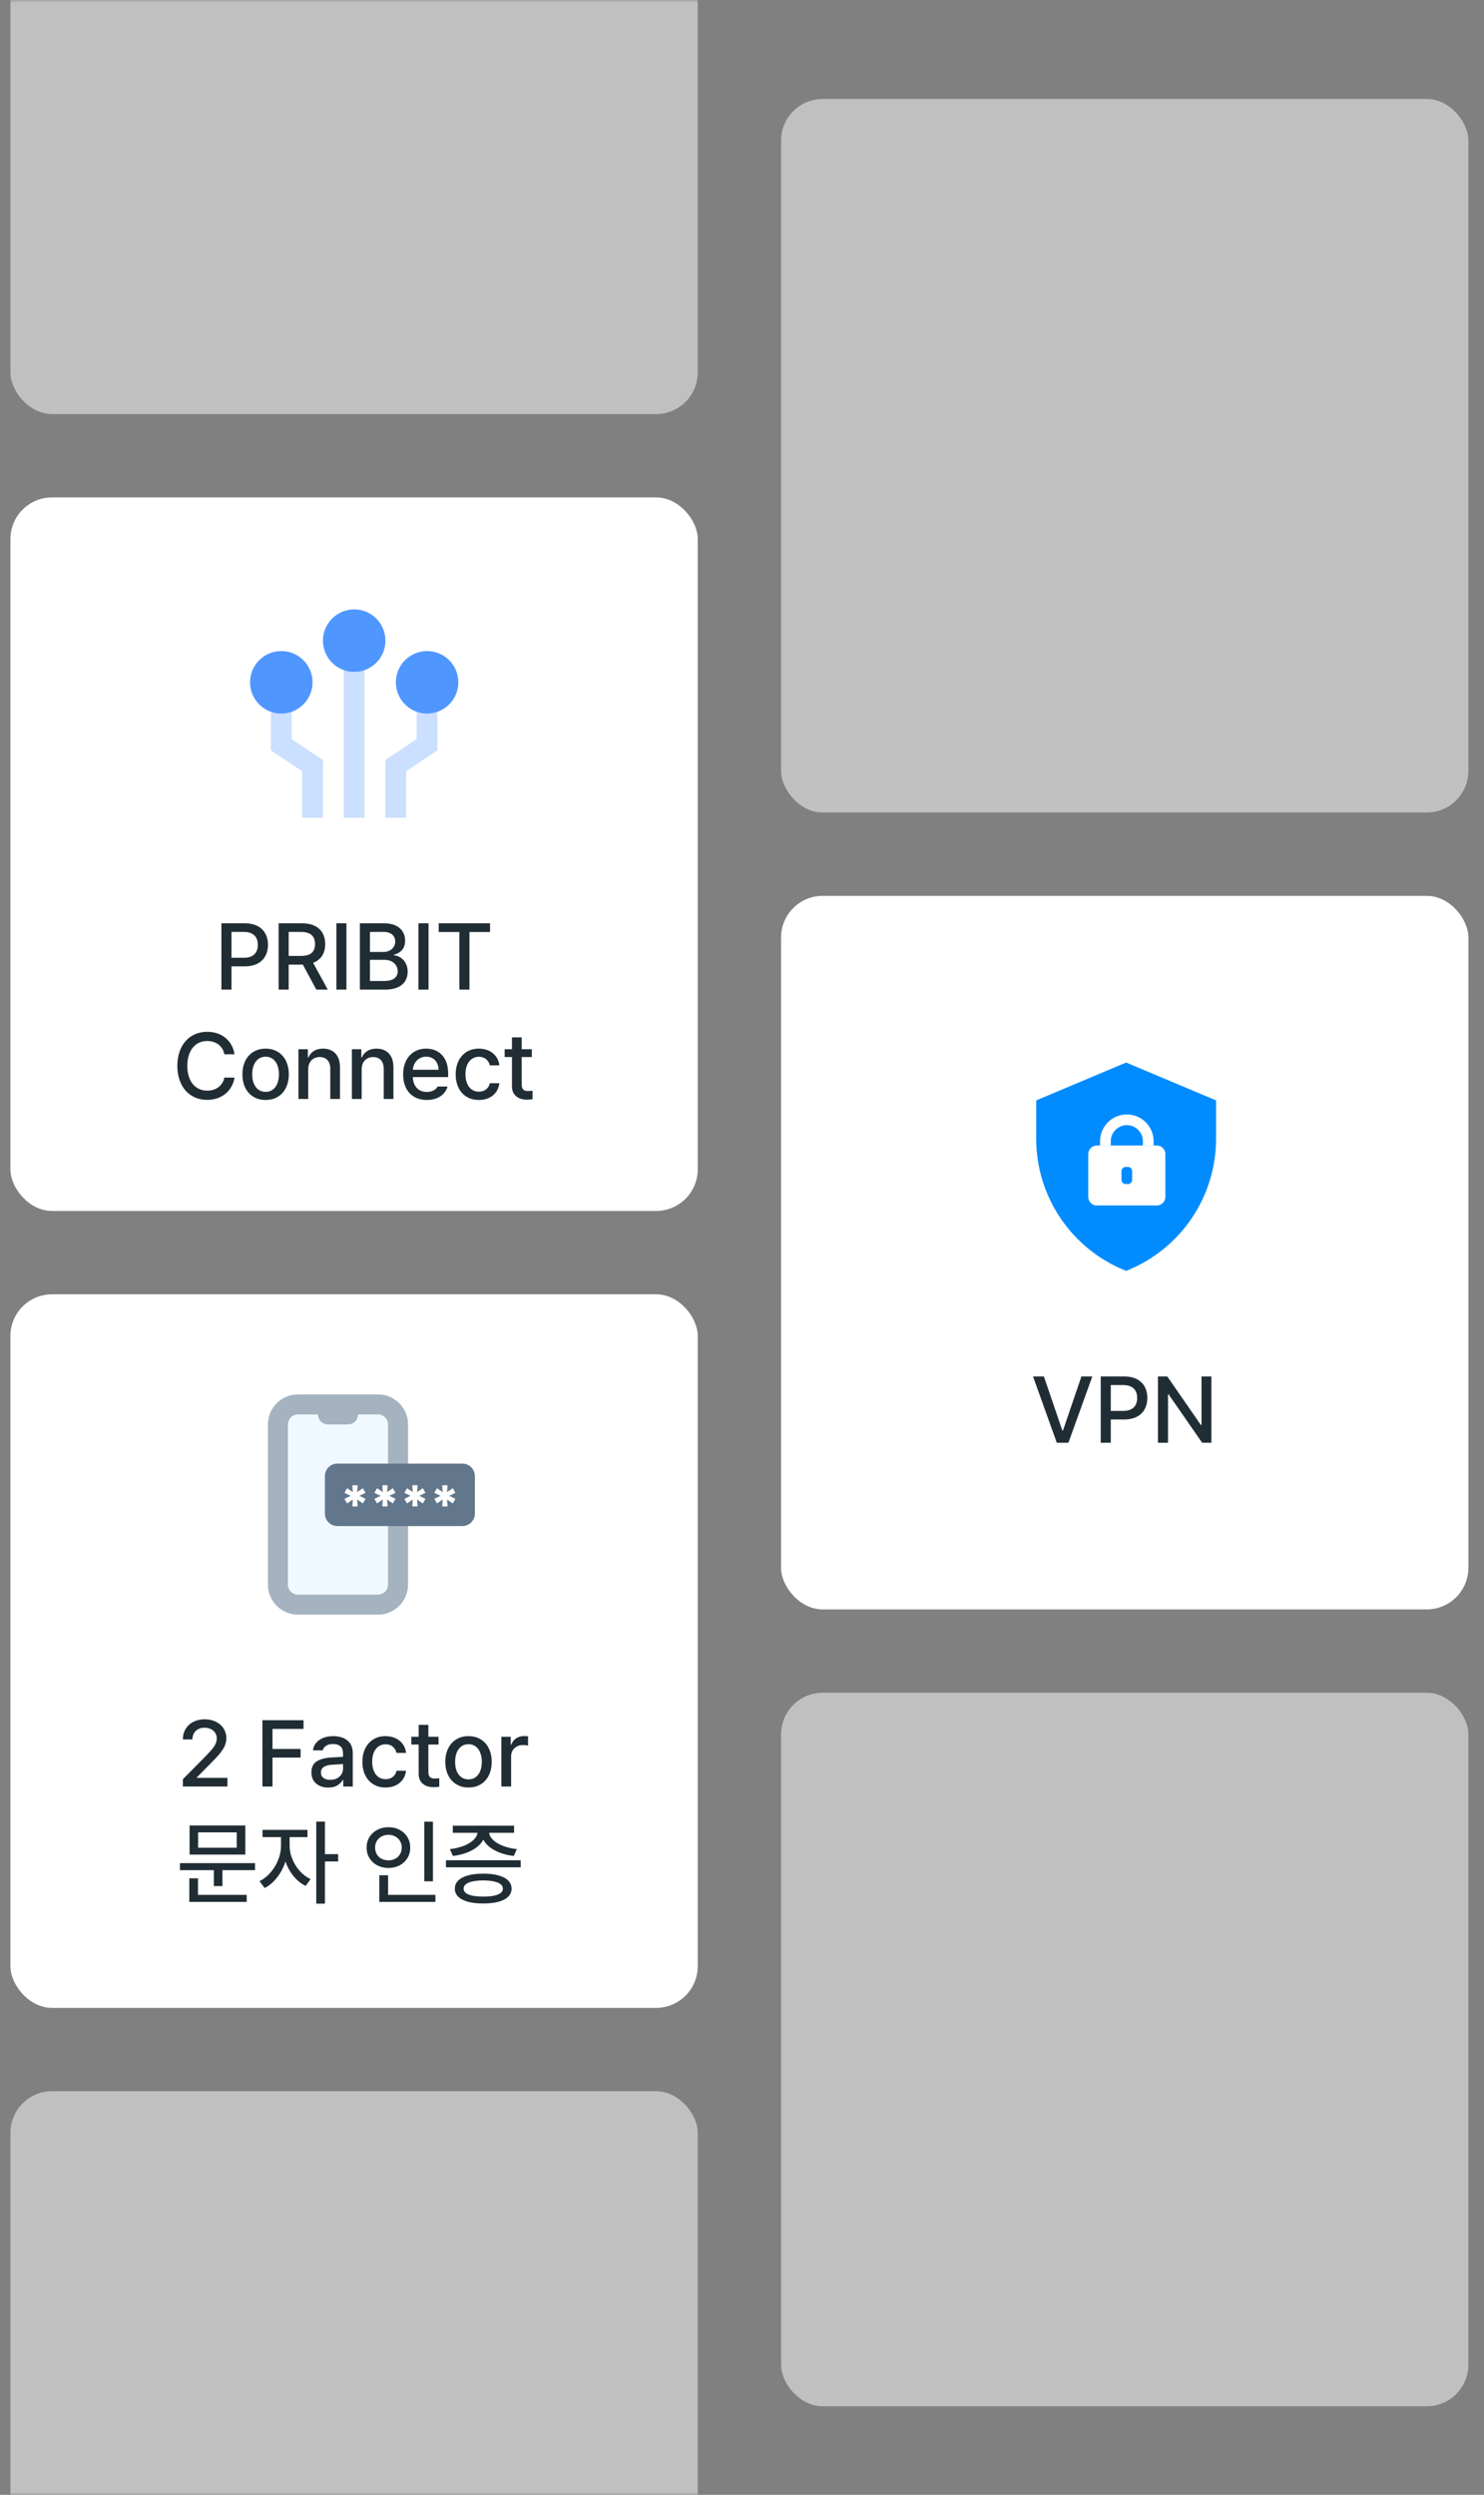
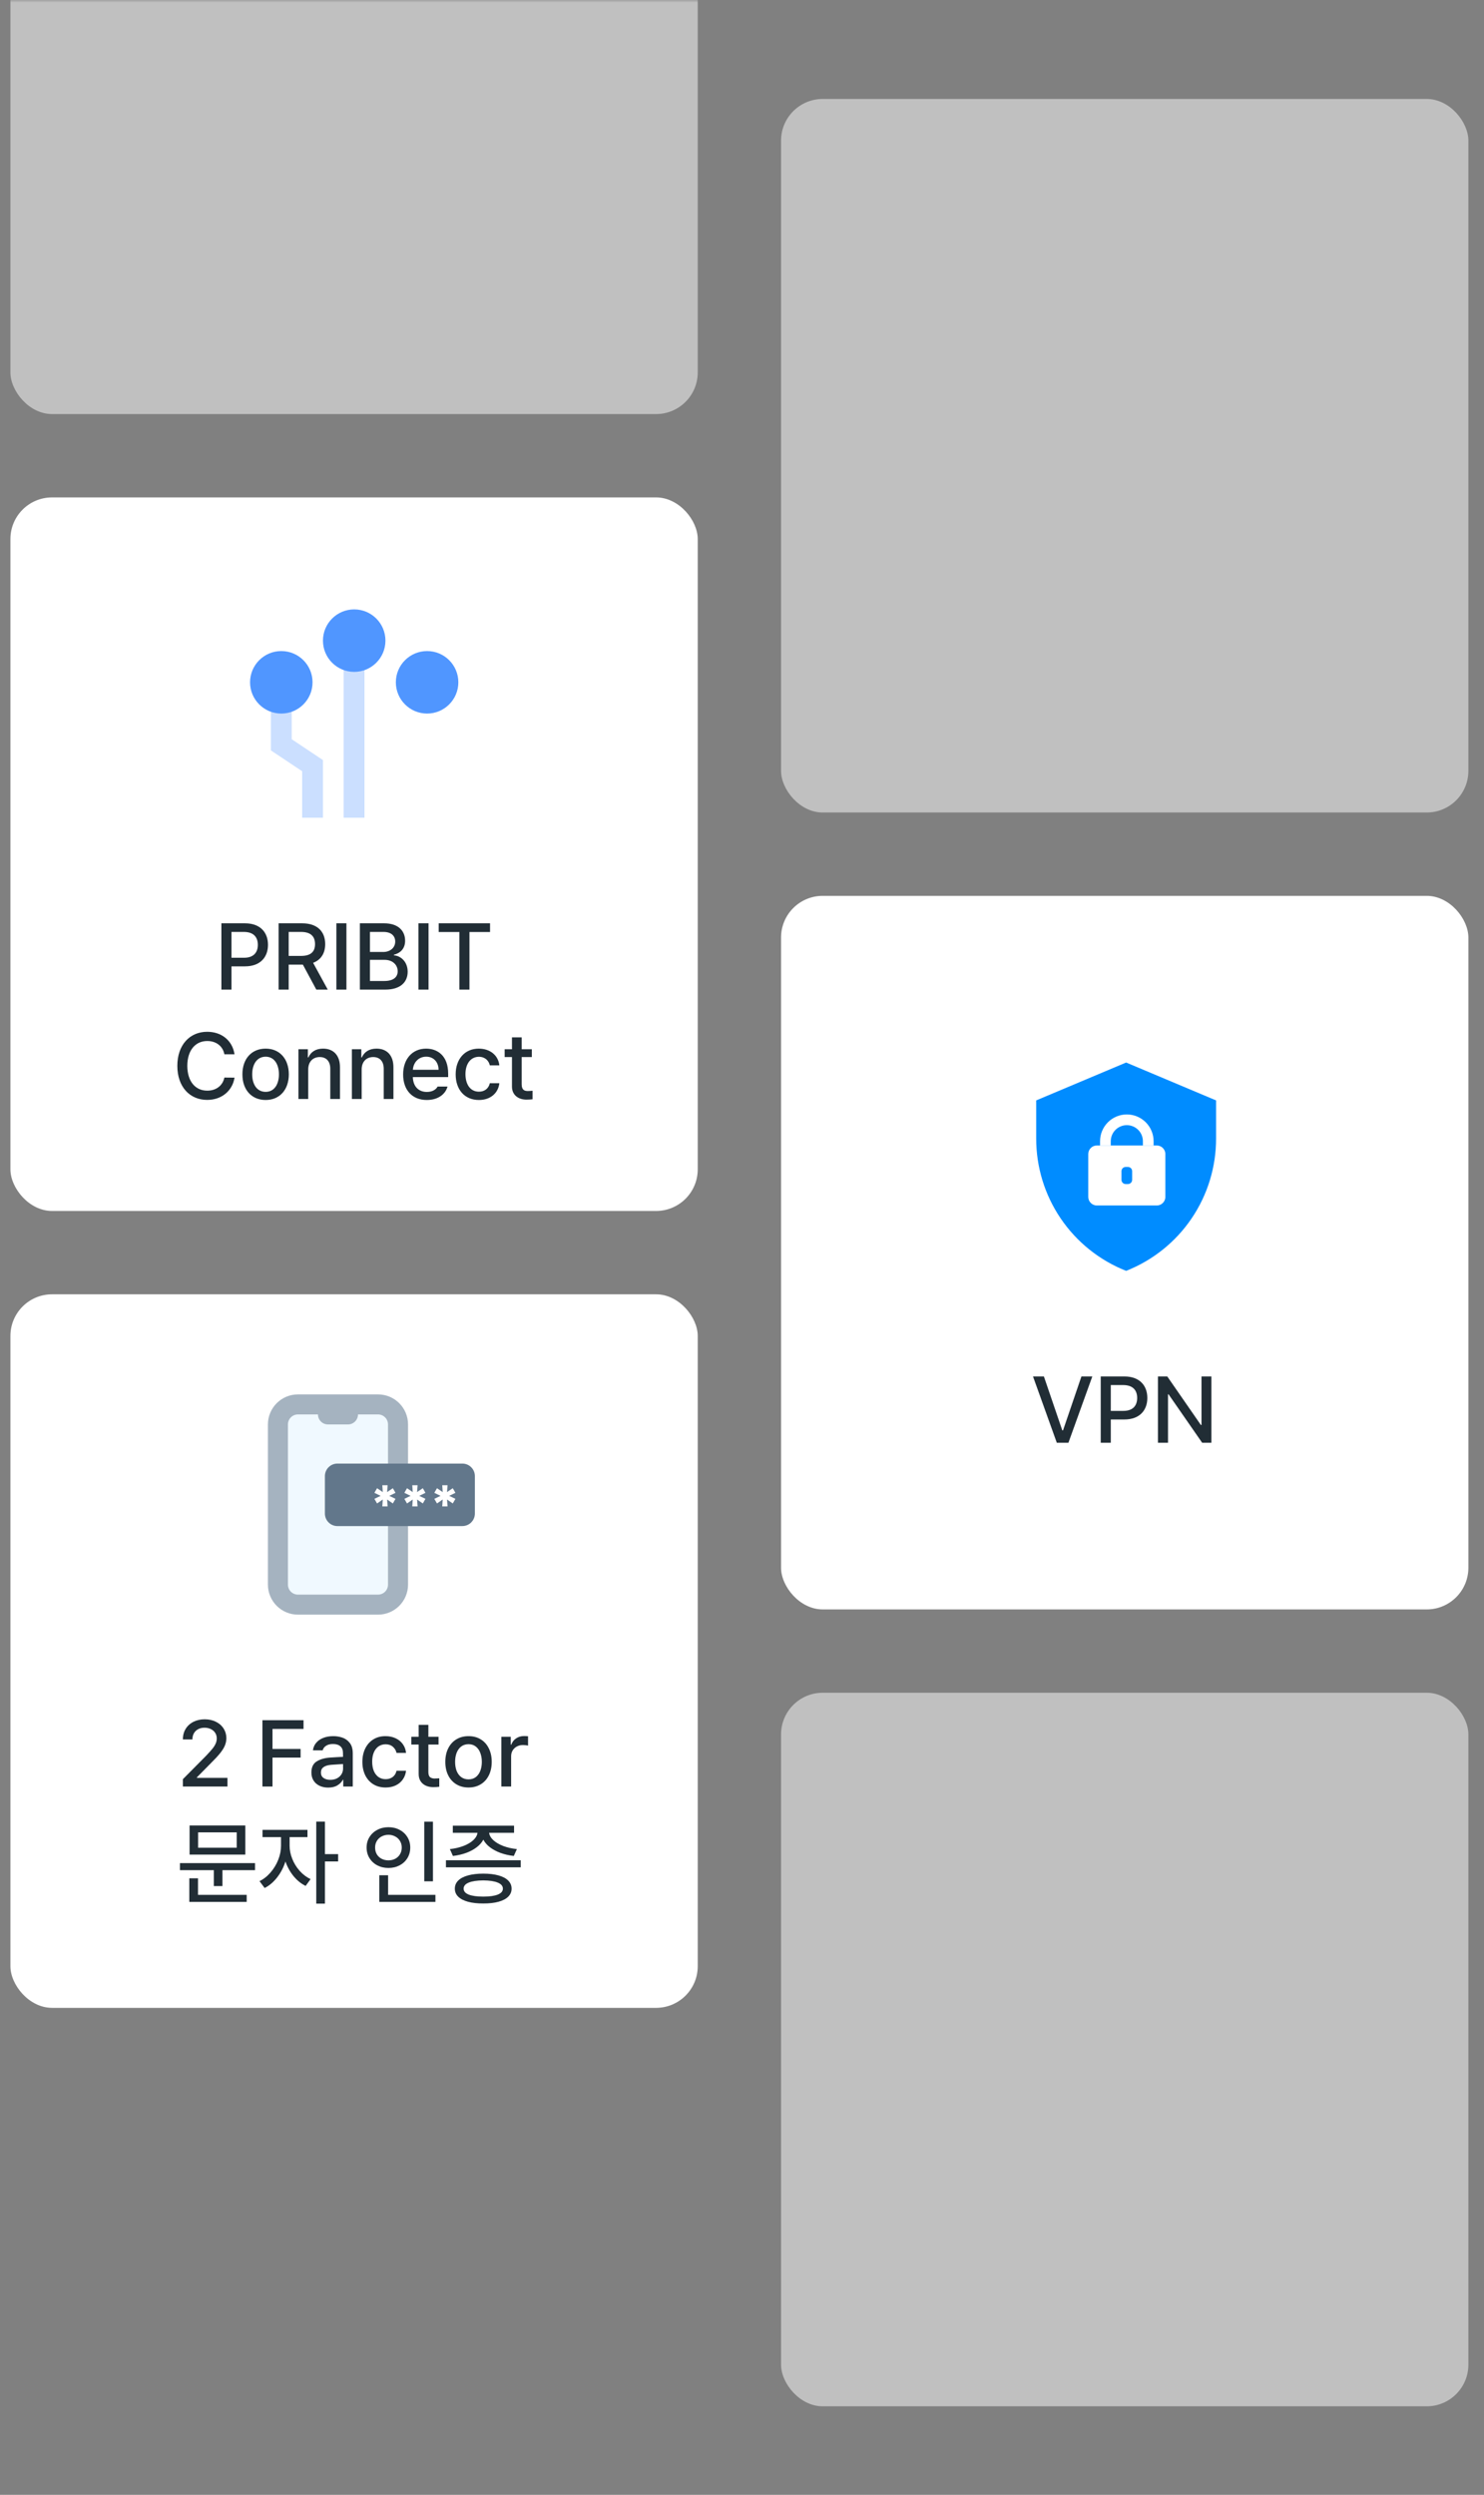
<svg xmlns="http://www.w3.org/2000/svg" width="285" height="479" viewBox="0 0 285 479" fill="none">
  <rect x="0" y="0" width="285" height="479" fill="#808080" stroke="none" />
  <mask id="mask0_1512_33757" style="mask-type:alpha" maskUnits="userSpaceOnUse" x="0" y="0" width="285" height="479">
    <rect width="285" height="479" fill="#009EFF" />
  </mask>
  <g mask="url(#mask0_1512_33757)">
    <rect opacity="0.5" x="150" y="19" width="132" height="137" rx="8" fill="white" />
    <rect x="150" y="172" width="132" height="137" rx="8" fill="white" />
    <path d="M233.545 211.273L216.273 204L199 211.273V218.545C198.984 224.034 200.624 229.399 203.705 233.94C206.787 238.482 211.167 241.988 216.273 244C221.379 241.988 225.759 238.482 228.84 233.94C231.922 229.399 233.562 224.034 233.545 218.545V211.273Z" fill="#008CFF" />
    <path d="M222.16 219.93H210.645C209.737 219.93 209 220.666 209 221.575V229.8C209 230.708 209.737 231.445 210.645 231.445H222.16C223.069 231.445 223.805 230.708 223.805 229.8V221.575C223.805 220.666 223.069 219.93 222.16 219.93Z" fill="white" />
    <path fill-rule="evenodd" clip-rule="evenodd" d="M216.406 216.025C215.588 216.025 214.804 216.35 214.225 216.928C213.647 217.507 213.322 218.291 213.322 219.109V219.932H211.266V219.109C211.266 217.746 211.807 216.439 212.771 215.474C213.735 214.51 215.043 213.969 216.406 213.969C217.77 213.969 219.077 214.51 220.041 215.474C221.005 216.438 221.547 217.746 221.547 219.109V219.932H219.491V219.109C219.491 218.291 219.166 217.507 218.587 216.928C218.009 216.35 217.224 216.025 216.406 216.025Z" fill="white" />
    <path d="M216.609 224.047H216.198C215.743 224.047 215.375 224.415 215.375 224.869V226.514C215.375 226.969 215.743 227.337 216.198 227.337H216.609C217.063 227.337 217.431 226.969 217.431 226.514V224.869C217.431 224.415 217.063 224.047 216.609 224.047Z" fill="#008CFF" />
    <path d="M200.479 264.273L204.012 274.627H204.152L207.686 264.273H209.777L205.189 277H202.957L198.387 264.273H200.479ZM211.395 277V264.273H215.93C218.892 264.273 220.342 266.049 220.342 268.404C220.342 270.751 218.883 272.535 215.93 272.535H213.328V277H211.395ZM213.328 270.883H215.736C217.608 270.892 218.391 269.837 218.391 268.404C218.391 266.963 217.608 265.935 215.736 265.926H213.328V270.883ZM232.646 264.273V277H230.871L224.42 267.701H224.314V277H222.381V264.273H224.174L230.625 273.59H230.748V264.273H232.646Z" fill="#212D35" />
    <rect opacity="0.5" x="150" y="325" width="132" height="137" rx="8" fill="white" />
    <rect opacity="0.5" x="2" y="-57.5" width="132" height="137" rx="8" fill="white" />
    <rect x="2" y="95.5" width="132" height="137" rx="8" fill="white" />
    <path fill-rule="evenodd" clip-rule="evenodd" d="M70 123V157H66V123H70Z" fill="#CBDFFF" />
    <path d="M74.023 123C74.023 119.686 71.337 117 68.023 117C64.71 117 62.023 119.686 62.023 123C62.023 126.314 64.71 129 68.023 129C71.337 129 74.023 126.314 74.023 123Z" fill="#5096FF" />
-     <path fill-rule="evenodd" clip-rule="evenodd" d="M84 133V144.07L78 148.07V157H74V145.93L80 141.93V133H84Z" fill="#CBDFFF" />
    <path d="M88.023 131C88.023 127.686 85.337 125 82.023 125C78.71 125 76.023 127.686 76.023 131C76.023 134.314 78.71 137 82.023 137C85.337 137 88.023 134.314 88.023 131Z" fill="#5096FF" />
    <path fill-rule="evenodd" clip-rule="evenodd" d="M56.023 141.93V133H52.023V144.07L58.023 148.07V157H62.023V145.93L56.023 141.93Z" fill="#CBDFFF" />
    <path d="M48.023 131C48.023 134.314 50.71 137 54.023 137C57.337 137 60.023 134.314 60.023 131C60.023 127.686 57.337 125 54.023 125C50.71 125 48.023 127.686 48.023 131Z" fill="#5096FF" />
    <path d="M42.52 190V177.273H47.056C50.018 177.273 51.468 179.049 51.468 181.404C51.468 183.751 50.009 185.535 47.056 185.535H44.454V190H42.52ZM44.454 183.883H46.862C48.734 183.892 49.517 182.837 49.517 181.404C49.517 179.963 48.734 178.935 46.862 178.926H44.454V183.883ZM53.507 190V177.273H58.042C61.004 177.273 62.454 178.917 62.454 181.264C62.454 182.978 61.681 184.27 60.134 184.858L62.946 190H60.749L58.165 185.201H58.042H55.44V190H53.507ZM55.44 183.531H57.849C59.721 183.522 60.503 182.696 60.503 181.264C60.503 179.831 59.721 178.935 57.849 178.926H55.44V183.531ZM66.532 177.273V190H64.599V177.273H66.532ZM69.116 190V177.273H73.774C76.49 177.273 77.8 178.724 77.8 180.613C77.8 182.204 76.824 183.004 75.655 183.303V183.426C76.921 183.496 78.292 184.604 78.292 186.572C78.292 188.523 76.956 190 73.985 190H69.116ZM71.05 188.348H73.81C75.638 188.339 76.376 187.539 76.376 186.484C76.376 185.263 75.409 184.287 73.88 184.287H71.05V188.348ZM71.05 182.775H73.616C74.899 182.767 75.901 181.993 75.901 180.771C75.901 179.717 75.172 178.926 73.651 178.926H71.05V182.775ZM82.3 177.273V190H80.366V177.273H82.3ZM84.251 178.943V177.273H94.112V178.943H90.157V190H88.224V178.943H84.251ZM43.092 202.422C42.784 200.778 41.422 199.864 39.805 199.873C37.607 199.864 35.981 201.552 35.973 204.637C35.981 207.739 37.616 209.409 39.805 209.4C41.404 209.409 42.758 208.513 43.092 206.887L45.043 206.904C44.639 209.418 42.591 211.176 39.787 211.176C36.474 211.176 34.057 208.706 34.057 204.637C34.057 200.567 36.491 198.098 39.787 198.098C42.477 198.098 44.612 199.688 45.043 202.422H43.092ZM51.02 211.193C48.312 211.193 46.546 209.225 46.555 206.271C46.546 203.301 48.312 201.332 51.02 201.332C53.709 201.332 55.467 203.301 55.467 206.271C55.467 209.225 53.709 211.193 51.02 211.193ZM48.435 206.271C48.435 208.091 49.27 209.629 51.02 209.629C52.742 209.629 53.568 208.091 53.568 206.271C53.568 204.443 52.742 202.888 51.02 202.879C49.27 202.888 48.435 204.443 48.435 206.271ZM59.193 205.34V211H57.312V201.455H59.123V203.02H59.228C59.677 201.991 60.617 201.332 62.041 201.332C64.001 201.332 65.302 202.571 65.293 204.936V211H63.43V205.164C63.421 203.775 62.674 202.949 61.408 202.949C60.116 202.949 59.193 203.819 59.193 205.34ZM69.459 205.34V211H67.578V201.455H69.389V203.02H69.494C69.942 201.991 70.883 201.332 72.307 201.332C74.267 201.332 75.567 202.571 75.559 204.936V211H73.695V205.164C73.686 203.775 72.939 202.949 71.674 202.949C70.382 202.949 69.459 203.819 69.459 205.34ZM81.957 211.193C79.144 211.193 77.413 209.251 77.422 206.289C77.413 203.354 79.171 201.332 81.834 201.332C84.005 201.332 86.07 202.677 86.07 206.131V206.799H79.285C79.338 208.618 80.41 209.646 81.975 209.646C83.038 209.646 83.732 209.189 84.049 208.609H85.947C85.525 210.156 84.058 211.193 81.957 211.193ZM79.294 205.393H84.225C84.225 203.942 83.284 202.87 81.852 202.879C80.349 202.87 79.373 204.048 79.294 205.393ZM91.977 211.193C89.19 211.193 87.503 209.146 87.512 206.271C87.503 203.362 89.252 201.332 91.941 201.332C94.121 201.332 95.694 202.615 95.897 204.549H94.068C93.875 203.652 93.163 202.905 91.977 202.896C90.43 202.905 89.393 204.188 89.393 206.219C89.393 208.311 90.403 209.603 91.977 209.594C93.04 209.603 93.831 209.005 94.068 207.977H95.897C95.694 209.831 94.227 211.193 91.977 211.193ZM102.137 201.455V202.949H100.186V208.188C100.194 209.269 100.722 209.462 101.328 209.471C101.601 209.471 102.014 209.444 102.277 209.418V211.053C102.022 211.088 101.618 211.123 101.1 211.123C99.632 211.123 98.305 210.314 98.322 208.574V202.949H96.916V201.455H98.322V199.17H100.186V201.455H102.137Z" fill="#212D35" />
    <rect x="2" y="248.5" width="132" height="137" rx="8" fill="white" />
    <path d="M72.596 267.719H57.219C54.035 267.719 51.453 270.3 51.453 273.485V304.238C51.453 307.422 54.035 310.004 57.219 310.004H72.596C75.78 310.004 78.362 307.422 78.362 304.238V273.485C78.362 270.3 75.78 267.719 72.596 267.719Z" fill="#A5B3C0" />
    <path d="M72.595 271.562H57.219C56.157 271.562 55.297 272.423 55.297 273.485V304.237C55.297 305.299 56.157 306.159 57.219 306.159H72.595C73.657 306.159 74.517 305.299 74.517 304.237V273.485C74.517 272.423 73.657 271.562 72.595 271.562Z" fill="#F0F9FF" />
    <path d="M66.829 269.641H62.985C61.923 269.641 61.062 270.501 61.062 271.563C61.062 272.624 61.923 273.485 62.985 273.485H66.829C67.89 273.485 68.751 272.624 68.751 271.563C68.751 270.501 67.89 269.641 66.829 269.641Z" fill="#A5B3C0" />
    <path d="M62.398 283.4C62.398 282.075 63.473 281 64.798 281H88.798C90.124 281 91.198 282.075 91.198 283.4V290.6C91.198 291.925 90.124 293 88.798 293H64.798C63.473 293 62.398 291.925 62.398 290.6V283.4Z" fill="#62778B" />
-     <path d="M68.69 289.229H67.669L67.76 287.898L66.659 288.659L66.148 287.768L67.349 287.198L66.148 286.617L66.659 285.727L67.76 286.477L67.669 285.156H68.69L68.59 286.477L69.691 285.727L70.201 286.617L69 287.198L70.201 287.768L69.691 288.659L68.59 287.898L68.69 289.229Z" fill="white" />
    <path d="M74.444 289.229H73.423L73.513 287.898L72.413 288.659L71.902 287.768L73.103 287.198L71.902 286.617L72.413 285.727L73.513 286.477L73.423 285.156H74.444L74.344 286.477L75.445 285.727L75.955 286.617L74.754 287.198L75.955 287.768L75.445 288.659L74.344 287.898L74.444 289.229Z" fill="white" />
    <path d="M80.198 289.229H79.177L79.267 287.898L78.167 288.659L77.656 287.768L78.857 287.198L77.656 286.617L78.167 285.727L79.267 286.477L79.177 285.156H80.198L80.098 286.477L81.199 285.727L81.709 286.617L80.508 287.198L81.709 287.768L81.199 288.659L80.098 287.898L80.198 289.229Z" fill="white" />
    <path d="M85.952 289.229H84.931L85.021 287.898L83.921 288.659L83.41 287.768L84.611 287.198L83.41 286.617L83.921 285.727L85.021 286.477L84.931 285.156H85.952L85.852 286.477L86.953 285.727L87.463 286.617L86.262 287.198L87.463 287.768L86.953 288.659L85.852 287.898L85.952 289.229Z" fill="white" />
    <path d="M35.125 341.594L39.537 337.146C40.07 336.584 40.477 336.133 40.759 335.793C41.04 335.453 41.254 335.122 41.4 334.8C41.553 334.472 41.629 334.129 41.629 333.771C41.629 333.361 41.526 333.001 41.321 332.69C41.116 332.38 40.835 332.14 40.477 331.97C40.12 331.8 39.719 331.715 39.273 331.715C38.81 331.715 38.403 331.809 38.052 331.996C37.7 332.184 37.428 332.447 37.234 332.787C37.047 333.127 36.953 333.52 36.953 333.965H35.125C35.119 333.203 35.295 332.529 35.652 331.943C36.01 331.357 36.508 330.903 37.147 330.581C37.785 330.259 38.506 330.098 39.309 330.098C40.117 330.098 40.835 330.256 41.462 330.572C42.095 330.883 42.587 331.313 42.938 331.864C43.29 332.415 43.469 333.033 43.475 333.719C43.469 334.205 43.375 334.674 43.193 335.125C43.012 335.57 42.701 336.068 42.262 336.619C41.822 337.164 41.201 337.832 40.398 338.623L37.815 341.242V341.348H43.685V343H35.125V341.594ZM50.4 330.273H58.293V331.943H52.334V335.793H57.73V337.445H52.334V343H50.4V330.273ZM59.805 340.311C59.805 339.32 60.139 338.614 60.807 338.192C61.475 337.771 62.33 337.521 63.373 337.445C63.772 337.416 64.205 337.39 64.674 337.366C65.148 337.337 65.55 337.316 65.878 337.305L65.869 336.549C65.869 336.004 65.705 335.585 65.377 335.292C65.049 334.993 64.568 334.844 63.935 334.844C63.402 334.844 62.966 334.955 62.626 335.178C62.286 335.395 62.066 335.688 61.967 336.057H60.103C60.162 335.529 60.358 335.061 60.692 334.65C61.026 334.234 61.477 333.912 62.046 333.684C62.62 333.449 63.273 333.332 64.006 333.332C64.609 333.332 65.189 333.426 65.746 333.613C66.309 333.801 66.783 334.141 67.17 334.633C67.557 335.125 67.75 335.799 67.75 336.654V343H65.922V341.699H65.852C65.635 342.121 65.289 342.479 64.814 342.771C64.346 343.064 63.748 343.211 63.022 343.211C62.412 343.211 61.864 343.097 61.378 342.868C60.892 342.64 60.508 342.309 60.227 341.875C59.945 341.436 59.805 340.914 59.805 340.311ZM61.633 340.328C61.633 340.773 61.797 341.116 62.125 341.356C62.459 341.597 62.898 341.717 63.443 341.717C63.935 341.717 64.366 341.62 64.735 341.427C65.105 341.228 65.389 340.964 65.588 340.636C65.787 340.302 65.887 339.941 65.887 339.555L65.878 338.685L63.637 338.834C62.998 338.881 62.503 339.027 62.151 339.273C61.806 339.514 61.633 339.865 61.633 340.328ZM74.061 343.193C73.152 343.193 72.361 342.985 71.688 342.569C71.014 342.147 70.495 341.564 70.132 340.82C69.774 340.076 69.596 339.227 69.596 338.271C69.596 337.305 69.777 336.449 70.141 335.705C70.51 334.955 71.028 334.372 71.696 333.956C72.364 333.54 73.141 333.332 74.025 333.332C74.746 333.332 75.394 333.467 75.968 333.736C76.542 334 77.005 334.375 77.356 334.861C77.708 335.348 77.916 335.91 77.981 336.549H76.152C76.047 336.074 75.812 335.682 75.449 335.371C75.086 335.055 74.623 334.896 74.061 334.896C73.545 334.896 73.091 335.031 72.698 335.301C72.311 335.57 72.01 335.957 71.793 336.461C71.582 336.959 71.477 337.545 71.477 338.219C71.477 338.91 71.582 339.511 71.793 340.021C72.01 340.524 72.311 340.914 72.698 341.189C73.085 341.459 73.539 341.594 74.061 341.594C74.594 341.594 75.048 341.453 75.423 341.172C75.798 340.885 76.041 340.486 76.152 339.977H77.981C77.91 340.598 77.705 341.151 77.365 341.638C77.031 342.124 76.58 342.505 76.012 342.78C75.443 343.056 74.793 343.193 74.061 343.193ZM84.221 334.949H82.269V340.188C82.269 340.674 82.369 341.008 82.568 341.189C82.773 341.365 83.055 341.459 83.412 341.471C83.576 341.471 83.834 341.459 84.186 341.436C84.221 341.424 84.279 341.418 84.361 341.418V343.053C84.01 343.1 83.617 343.123 83.184 343.123C82.674 343.123 82.208 343.029 81.786 342.842C81.364 342.654 81.027 342.37 80.775 341.989C80.523 341.603 80.4 341.131 80.406 340.574V334.949H79V333.455H80.406V331.17H82.269V333.455H84.221V334.949ZM89.986 343.193C89.096 343.193 88.314 342.988 87.64 342.578C86.966 342.168 86.444 341.594 86.075 340.855C85.706 340.111 85.522 339.25 85.522 338.271C85.522 337.287 85.706 336.423 86.075 335.679C86.444 334.935 86.966 334.357 87.64 333.947C88.314 333.537 89.096 333.332 89.986 333.332C90.871 333.332 91.65 333.537 92.324 333.947C92.998 334.357 93.517 334.938 93.88 335.688C94.249 336.432 94.434 337.293 94.434 338.271C94.434 339.25 94.249 340.111 93.88 340.855C93.517 341.594 92.998 342.168 92.324 342.578C91.65 342.988 90.871 343.193 89.986 343.193ZM89.986 341.629C90.543 341.629 91.012 341.479 91.393 341.181C91.773 340.882 92.058 340.48 92.245 339.977C92.439 339.467 92.535 338.898 92.535 338.271C92.535 337.645 92.439 337.076 92.245 336.566C92.058 336.051 91.77 335.641 91.384 335.336C91.003 335.031 90.537 334.879 89.986 334.879C89.424 334.879 88.946 335.031 88.554 335.336C88.167 335.641 87.877 336.051 87.684 336.566C87.496 337.076 87.402 337.645 87.402 338.271C87.402 338.898 87.496 339.467 87.684 339.977C87.877 340.48 88.167 340.882 88.554 341.181C88.946 341.479 89.424 341.629 89.986 341.629ZM96.279 333.455H98.09V334.967H98.195C98.371 334.457 98.679 334.056 99.118 333.763C99.558 333.464 100.059 333.314 100.621 333.314C100.891 333.314 101.154 333.326 101.412 333.35V335.143C101.307 335.119 101.157 335.096 100.964 335.072C100.776 335.049 100.598 335.037 100.428 335.037C100 335.037 99.613 335.131 99.268 335.318C98.922 335.5 98.649 335.755 98.45 336.083C98.257 336.405 98.16 336.771 98.16 337.182V343H96.279V333.455ZM48.977 359.061H42.719V362.119H41.066V359.061H34.562V357.707H48.977V359.061ZM47.113 356.072H36.408V350.482H47.113V356.072ZM38.043 354.754H45.461V351.801H38.043V354.754ZM47.377 365.16H36.355V360.625H38.025V363.807H47.377V365.16ZM55.621 354.385C55.621 355.211 55.791 356.049 56.131 356.898C56.471 357.748 56.945 358.516 57.555 359.201C58.17 359.887 58.867 360.414 59.647 360.783L58.697 362.084C57.83 361.662 57.057 361.038 56.377 360.212C55.703 359.386 55.185 358.448 54.821 357.399C54.458 358.536 53.922 359.559 53.213 360.467C52.51 361.369 51.713 362.043 50.822 362.488L49.838 361.17C50.617 360.795 51.32 360.244 51.947 359.518C52.58 358.791 53.075 357.977 53.433 357.074C53.79 356.166 53.969 355.27 53.969 354.385V352.715H50.418V351.326H59.049V352.715H55.621V354.385ZM62.406 355.984H64.938V357.391H62.406V365.494H60.736V349.744H62.406V355.984ZM83.148 361.205H81.478V349.762H83.148V361.205ZM83.623 365.16H72.848V360.045H74.535V363.807H83.623V365.16ZM74.606 350.816C75.391 350.816 76.1 350.983 76.732 351.317C77.371 351.651 77.872 352.114 78.235 352.706C78.605 353.298 78.789 353.969 78.789 354.719C78.789 355.48 78.605 356.16 78.235 356.758C77.872 357.35 77.371 357.812 76.732 358.146C76.1 358.475 75.391 358.639 74.606 358.639C73.82 358.639 73.108 358.475 72.47 358.146C71.831 357.812 71.327 357.347 70.958 356.749C70.589 356.151 70.404 355.475 70.404 354.719C70.404 353.969 70.589 353.298 70.958 352.706C71.327 352.114 71.831 351.651 72.47 351.317C73.108 350.983 73.82 350.816 74.606 350.816ZM74.606 352.275C74.119 352.275 73.68 352.381 73.287 352.592C72.9 352.797 72.596 353.084 72.373 353.453C72.15 353.822 72.039 354.244 72.039 354.719C72.039 355.205 72.147 355.636 72.364 356.011C72.587 356.38 72.892 356.667 73.278 356.872C73.671 357.077 74.113 357.18 74.606 357.18C75.086 357.18 75.519 357.077 75.906 356.872C76.293 356.667 76.598 356.377 76.82 356.002C77.043 355.627 77.154 355.199 77.154 354.719C77.154 354.25 77.043 353.831 76.82 353.462C76.598 353.087 76.29 352.797 75.897 352.592C75.511 352.381 75.08 352.275 74.606 352.275ZM100.006 358.516H85.644V357.162H100.006V358.516ZM92.816 359.729C93.941 359.729 94.911 359.843 95.726 360.071C96.54 360.294 97.164 360.622 97.598 361.056C98.031 361.489 98.248 362.008 98.248 362.611C98.248 363.215 98.031 363.73 97.598 364.158C97.164 364.586 96.54 364.911 95.726 365.134C94.911 365.356 93.941 365.465 92.816 365.459C91.686 365.465 90.71 365.356 89.89 365.134C89.069 364.911 88.439 364.586 88 364.158C87.566 363.73 87.35 363.215 87.35 362.611C87.35 362.008 87.566 361.489 88 361.056C88.439 360.622 89.069 360.294 89.89 360.071C90.71 359.843 91.686 359.729 92.816 359.729ZM92.816 361.029C91.603 361.041 90.669 361.182 90.013 361.451C89.362 361.721 89.037 362.107 89.037 362.611C89.037 363.109 89.362 363.49 90.013 363.754C90.669 364.012 91.603 364.141 92.816 364.141C94.012 364.141 94.938 364.012 95.594 363.754C96.25 363.49 96.578 363.109 96.578 362.611C96.578 362.107 96.25 361.721 95.594 361.451C94.943 361.182 94.018 361.041 92.816 361.029ZM98.723 351.889H93.933C93.997 352.393 94.267 352.864 94.741 353.304C95.222 353.743 95.855 354.115 96.64 354.42C97.431 354.719 98.307 354.918 99.268 355.018L98.67 356.336C97.762 356.23 96.915 356.037 96.13 355.756C95.351 355.469 94.674 355.108 94.1 354.675C93.531 354.241 93.106 353.752 92.825 353.207C92.538 353.752 92.107 354.241 91.533 354.675C90.965 355.108 90.291 355.469 89.512 355.756C88.732 356.037 87.889 356.23 86.981 356.336L86.4 355.018C87.344 354.918 88.208 354.719 88.993 354.42C89.778 354.121 90.408 353.752 90.883 353.312C91.363 352.867 91.636 352.393 91.7 351.889H86.963V350.518H98.723V351.889Z" fill="#212D35" />
-     <rect opacity="0.5" x="2" y="401.5" width="132" height="137" rx="8" fill="white" />
  </g>
</svg>